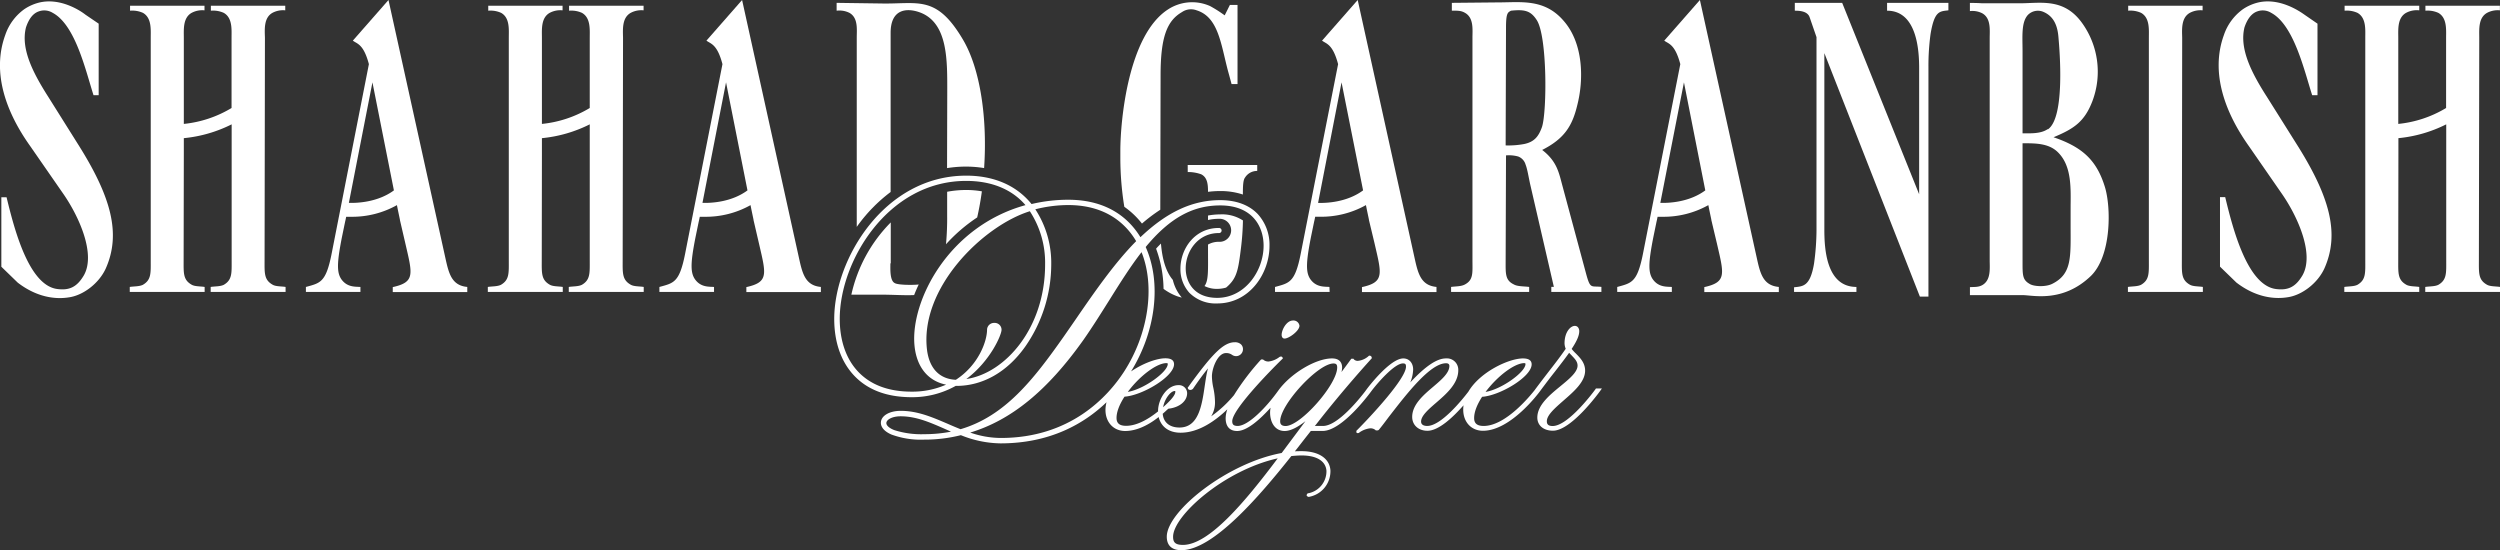
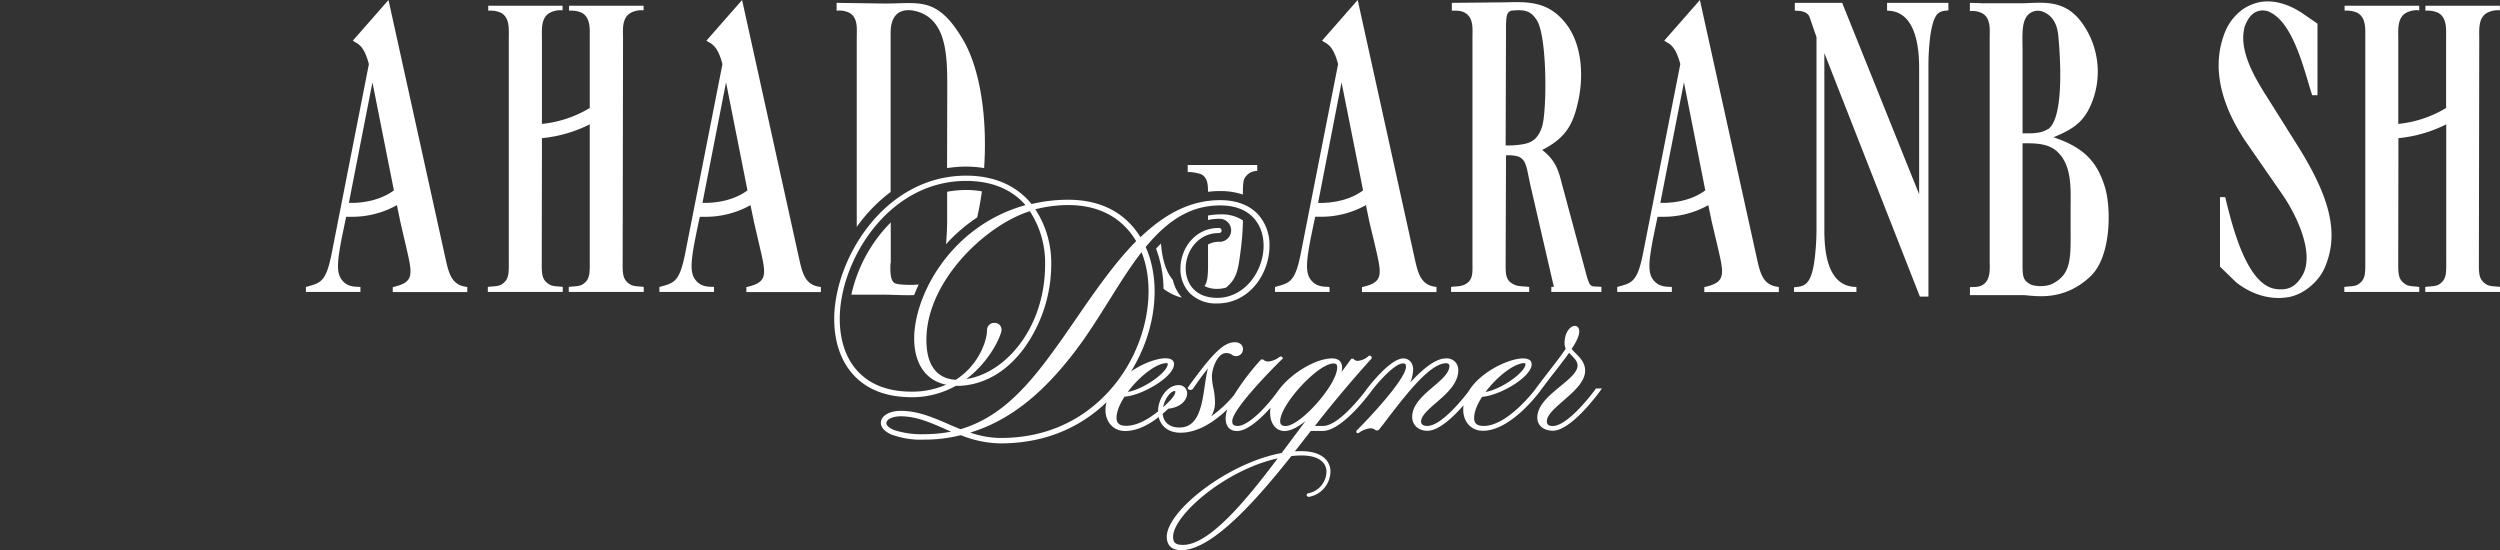
<svg xmlns="http://www.w3.org/2000/svg" fill="#fff" viewBox="0 0 761.6 167.61">
  <rect x="0" y="0" width="761.6" height="167.61" fill="#333333" stroke="none" />
  <g id="Layer_2" data-name="Layer 2">
    <g id="Layer_1-2" data-name="Layer 1">
      <path d="M192.15,3.91a6.84,6.84,0,0,1,3.91-.76l0-1.41H173.36V3.26a7.87,7.87,0,0,1,3.91.65c2.71,1.52,2.39,5.1,2.39,7.6V32.9a35,35,0,0,1-14.57,4.85l0-26.24c0-2.5-.33-6.08,2.38-7.6a6.87,6.87,0,0,1,3.91-.76l0-1.41H148.74V3.26a7.87,7.87,0,0,1,3.91.65C155.36,5.43,155,9,155,11.51V79.16c0,4,.22,6.08-2.39,7.6-1.09.54-2.61.44-4,.65v1.52h22.83l0-1.52c-1.3-.21-2.93-.11-3.91-.65-2.71-1.52-2.49-3.58-2.49-7.71l.05-32.4V42.09a41.28,41.28,0,0,0,14.57-4.21V79.16c0,4,.21,6.08-2.39,7.6-1.09.54-2.61.44-4,.65v1.52h22.83l0-1.52c-1.31-.21-2.94-.11-3.91-.65-2.72-1.52-2.5-3.58-2.5-7.71l.11-67.54C189.76,9,189.43,5.43,192.15,3.91Z" />
      <path d="M757.67,86.76c-2.72-1.52-2.5-3.58-2.5-7.71l.11-67.54c0-2.5-.33-6.08,2.39-7.6a6.82,6.82,0,0,1,3.9-.76l0-1.41H738.88V3.26a7.87,7.87,0,0,1,3.91.65c2.71,1.52,2.39,5.1,2.39,7.6V32.9a35,35,0,0,1-14.57,4.85l0-26.24c0-2.5-.32-6.08,2.39-7.6A6.87,6.87,0,0,1,737,3.15l0-1.41H714.26V3.26a7.87,7.87,0,0,1,3.91.65c2.71,1.52,2.39,5.1,2.39,7.6V79.16c0,4,.22,6.08-2.39,7.6-1.09.54-2.61.44-4,.65v1.52H737l0-1.52c-1.3-.21-2.93-.11-3.91-.65-2.71-1.52-2.49-3.58-2.49-7.71l.05-32.4V42.09a41.28,41.28,0,0,0,14.57-4.21V79.16c0,4,.21,6.08-2.39,7.6-1.09.54-2.61.44-4,.65v1.52H761.6l0-1.52C760.27,87.2,758.64,87.3,757.67,86.76Z" />
      <path d="M243.55,79.27,226.07,0,215.21,12.38c1.3,1,3.26,1,4.88,7.16l-11.4,57.88c-1.73,8.69-3.47,8.8-7.81,10v1.52h16.64l0-1.52c-1.52-.11-3.8.11-5.54-2s-1.67-5.13-.13-13l.89-4.32c.07-.34.14-.67.22-1l.22-1.06c.42,0,.92,0,1.56,0a27.87,27.87,0,0,0,13.9-3.55l.28,1.41.63,3,0,.11L231.17,74c2.17,9.45,3.15,11.94-3.8,13.46v1.52h22.7V87.41C245.5,87,244.53,83.61,243.55,79.27ZM214,61.8l7.18-36.71L227.71,58C222.87,61.57,216.75,61.89,214,61.8Z" />
      <path d="M405,87.41c-1.52-.11-3.8.11-5.54-2s-1.66-5.13-.13-13l.89-4.32c.07-.34.14-.67.22-1l.22-1.06c.42,0,.92,0,1.56,0a27.84,27.84,0,0,0,13.9-3.55l.28,1.41.63,3,0,.11L418.71,74c2.17,9.45,3.15,11.94-3.8,13.46v1.52h22.7V87.41c-4.56-.43-5.54-3.8-6.52-8.14L413.61,0,402.75,12.38c1.3,1,3.26,1,4.89,7.16L396.23,77.42c-1.73,8.69-3.47,8.8-7.81,10v1.52h16.64Zm3.69-62.32L415.25,58c-4.84,3.58-11,3.9-13.71,3.81Z" />
      <path d="M535.34,79.27,517.86,0,507,12.38c1.3,1,3.26,1,4.89,7.16l-11.4,57.88c-1.74,8.69-3.48,8.8-7.82,10v1.52h16.64l0-1.52c-1.52-.11-3.8.11-5.54-2s-1.66-5.13-.13-13l.89-4.32c.07-.34.14-.67.22-1l.22-1.06c.42,0,.92,0,1.56,0a27.84,27.84,0,0,0,13.9-3.55l.28,1.41.63,3,0,.11L523,74c2.17,9.45,3.15,11.94-3.8,13.46v1.52h22.7V87.41C537.3,87,536.32,83.61,535.34,79.27ZM505.8,61.8,513,25.09,519.5,58C514.67,61.57,508.55,61.89,505.8,61.8Z" />
      <path d="M690.75,29.75c-4.89-7.6-8.58-14.87-7-21.39.76-2.28,2-4.23,3.91-4.89a4.87,4.87,0,0,1,4.23.44C698.85,7.63,702,21.63,704.38,29H706V7.21l-4-2.76C700.84,3.64,694.37-1,687.49.87a14.32,14.32,0,0,0-4.11,1.87,15.92,15.92,0,0,0-5.88,7.9c-4.23,11.62.43,23.78,7.6,33.88l9.78,14.12c5,7.06,10.31,18.78,6.51,25.3-2.06,3.47-4.34,4.56-7.93,4.12-8.83-1-13.27-18.46-15.57-28H676.3s0,0,0,.07v21.1l5,4.85c5.65,4.34,11.3,5.21,15.75,4.45,4.23-.65,9-4.23,11.07-8.79,4.67-10.54,1.74-21.72-8.58-38Z" />
-       <path d="M667.12,3.91A6.87,6.87,0,0,1,671,3.15l0-1.41H648.33V3.26a7.89,7.89,0,0,1,3.92.65c2.71,1.52,2.38,5.1,2.38,7.6V79.16c0,4,.22,6.08-2.38,7.6-1.09.54-2.61.44-4,.65v1.52h22.83l0-1.52c-1.3-.21-2.93-.11-3.91-.65-2.71-1.52-2.49-3.58-2.49-7.71l.1-67.54C664.73,9,664.41,5.43,667.12,3.91Z" />
-       <path d="M14.86,29.75C10,22.15,6.28,14.88,7.91,8.36c.76-2.28,1.95-4.23,3.91-4.89a4.87,4.87,0,0,1,4.23.44C23,7.63,26.12,21.63,28.49,29h1.57V7.21L26,4.45C25,3.64,18.48-1,11.6.87A14.32,14.32,0,0,0,7.49,2.74a15.92,15.92,0,0,0-5.88,7.9C-2.63,22.26,2,34.42,9.21,44.52L19,58.64c5,7.06,10.31,18.78,6.51,25.3-2.06,3.47-4.34,4.56-7.93,4.12C8.75,87.1,4.3,69.6,2,60.09H.41s0,0,0,.07v21.1l5,4.85c5.65,4.34,11.29,5.21,15.75,4.45,4.23-.65,9-4.23,11.07-8.79,4.67-10.54,1.74-21.72-8.57-38Z" />
      <path d="M272.55,86.22c-1.52-.76-1.3-4.45-1.3-6h.11V67.76a45,45,0,0,0-12,22h8.83c3.88,0,7.26.27,10.29.13.42-1.08.88-2.15,1.4-3.22C277.82,86.88,273.43,86.83,272.55,86.22Z" />
      <path d="M258.76,3.91C261.48,5.43,261,9,261,11.51V69.12a47.73,47.73,0,0,1,10.32-10.63V10c0-7.28,4.89-7.71,9-6.19,8.58,3.26,8.25,14.88,8.25,24.32l-.06,23.08a37.35,37.35,0,0,1,5.77-.46,35.25,35.25,0,0,1,5.52.45c1-14.61-1-29.94-6.45-39.14-8.14-13.79-13.68-10.75-25-11L254.87.87c0,.79,0,1.59,0,2.39A6.83,6.83,0,0,1,258.76,3.91Z" />
      <path d="M297.69,66.24c.58-2.55,1.06-5.21,1.43-7.95a27.21,27.21,0,0,0-4.79-.41,31.16,31.16,0,0,0-5.79.54l0,7.17a87.94,87.94,0,0,1-.35,8.82A49.79,49.79,0,0,1,297.69,66.24Z" />
-       <path d="M347.89,68.11a49.79,49.79,0,0,1,5.58-4.21l.09-41c0-11.72,2-16.61,6.52-19.22a4.85,4.85,0,0,1,4.45-.54c6.63,2.06,7.38,10.21,9.56,18.46.3,1.06.81,2.94,1.09,4H377V1.51h-2.33l-1.58,3.17a39.08,39.08,0,0,0-4.45-2.83,13.42,13.42,0,0,0-12.92,1.09C343.68,10.86,341.3,36.7,341.3,46v2.39A94,94,0,0,0,342.51,63,25.14,25.14,0,0,1,347.89,68.11Z" />
      <path d="M361.83,52.41a11.74,11.74,0,0,1,4.11.69c2,1,2.06,3.37,2.07,5.34a30.74,30.74,0,0,1,3.73-.24,21.79,21.79,0,0,1,6.89,1.06c0-2.63.07-4.44.67-5.18a4.27,4.27,0,0,1,3.7-2c0-.6,0-1.21,0-1.82H361.82C361.83,51,361.83,51.69,361.83,52.41Z" />
      <path d="M370.82,88a9.45,9.45,0,0,0,2.69-.39,11.34,11.34,0,0,0,1.72-1.74c1.78-2.26,2.16-5,2.82-10.31a80.3,80.3,0,0,0,.6-8.4,11.62,11.62,0,0,0-6.91-1.85,21.74,21.74,0,0,0-3.73.35v1.37a14.37,14.37,0,0,1,3.27-.37,3.51,3.51,0,1,1,0,7,6.7,6.7,0,0,0-3.27.84v1.14c0,6.74.21,9.78-1.07,11.5A8.15,8.15,0,0,0,370.82,88Z" />
      <path d="M353.67,74.19c-.49.51-1,1-1.48,1.57A36.39,36.39,0,0,1,354.46,88a16.6,16.6,0,0,0,4.1,2.23,11.94,11.94,0,0,0,1.46.42,12.79,12.79,0,0,1-2.73-5.38C355.11,82.67,354.07,78.89,353.67,74.19Z" />
      <path d="M574.88,3.26c9.23,0,9.77,12.48,9.77,17.48V59.18L561.2.87H546.77V3.26c1.25,0,3.91.06,4.54,2.06l2.07,6V70.15a76.28,76.28,0,0,1-.76,10.2c-1.2,7-3.37,6.85-6.08,7.17l0,1.41h19V87.41c-9.23,0-9.77-11.73-9.77-17.48V16.18l29.1,74.17h2.61V20.41a72.37,72.37,0,0,1,.65-10.1c1.19-7,2.71-6.84,5.43-7.16V.87H574.88Z" />
-       <path d="M390.44,102a1.43,1.43,0,0,0,.17.73.8.8,0,0,0,.72.41c1.32,0,4.54-2.35,4.54-3.91a1.85,1.85,0,0,0-2-1.59C391.88,97.67,390.44,100.53,390.44,102Z" />
      <path d="M396.47,137.44c-.56,0-1.36,0-2,.06l1.79-2.29c1.72-2.21,3.35-4.29,4.75-6,8.39-10.78,16.68-19.82,16.76-19.92l.12-.12V109a.65.65,0,0,0-.66-.65h-.17l-.13.12a5.69,5.69,0,0,1-3.16,1.45,1.62,1.62,0,0,1-1.31-.43l-.13-.2h-.67l-.14.19s-1.17,1.61-2.85,3.86a6.36,6.36,0,0,0,.19-1.4c0-1-.4-2.75-3.07-2.75-5,0-12.66,4.61-16.42,9.86s-9.17,10.71-12.33,10.71c-1.37,0-1.65-.58-1.65-1.45,0-3.45,11-14.8,15.19-18.89l.26-.29-.18-.29c-.2-.33-.6-.2-.75-.16l-.13.07a6.73,6.73,0,0,1-3.29,1.38,2.35,2.35,0,0,1-1.58-.5l-.13-.13h-.58l-.14.14a74.89,74.89,0,0,0-8.15,10.75,36.43,36.43,0,0,1-6.94,6.44,8,8,0,0,0,1.17-4.18,22.45,22.45,0,0,0-.51-4.5,17.81,17.81,0,0,1-.43-3.48c0-2.5,1.76-7.11,4.28-7.11a3,3,0,0,1,1.84.53,2.23,2.23,0,0,0,1.2.41,2.12,2.12,0,0,0,2.14-2.15,2,2,0,0,0-.62-1.46,2.65,2.65,0,0,0-1.84-.63c-3.34,0-6.66,3.18-14.16,13.56l-.23.28.09.27a.62.62,0,0,0,.56.4,1.06,1.06,0,0,0,1-.38c1.68-2.47,3.2-4.54,4.56-6.18a11.33,11.33,0,0,0-.32,1.22c-.26,1.24-.46,2.6-.67,4-.87,6-1.86,12.81-7.71,12.81-3,0-4.9-1.56-5.11-4.19.3-.25.58-.51.85-.76s.58-.54.87-.78c3.38-.37,5.72-2.3,5.72-4.74a2.49,2.49,0,0,0-2.65-2.44c-3.5,0-6.21,4.25-6.21,7.9v.1c-2.49,2-6.15,4.39-9.74,4.39-2,0-2.91-.78-2.91-2.39,0-1.8.82-4,2.43-6.49,5.46-.37,15.09-6.1,15.09-9.88,0-1.2-.89-1.81-2.64-1.81-2.56,0-6.74,1.47-10.46,4,7.56-12.25,9.33-27,4.46-37.9,7.25-8.76,14.26-12.67,22.71-12.67,9.74,0,13.21,6.35,13.21,12.28,0,7.67-5.68,15.88-14.13,15.88-7.09,0-9.6-4.82-9.6-9C361.22,76.47,365,71,371.28,71a.78.78,0,1,0,0-1.55c-7.3,0-11.67,6.31-11.67,12.4a10.64,10.64,0,0,0,2.71,7.33,11.26,11.26,0,0,0,8.5,3.26c9.84,0,15.92-9.11,15.92-17.55a13.87,13.87,0,0,0-3.57-9.67c-2.64-2.78-6.59-4.25-11.43-4.25-8.48,0-16.22,3.59-24.32,11.29-3.24-5.33-9.64-11.41-22-11.41a48.65,48.65,0,0,0-11.17,1.31c-4.57-5.66-11.44-8.65-19.91-8.65-24.91,0-40.2,25.43-40.2,43.65,0,6.82,1.94,12.62,5.62,16.78,4.14,4.69,10.18,7.06,17.95,7.06a27,27,0,0,0,13.43-3.44h.21c8.05,0,15.52-4.24,21-12a43.86,43.86,0,0,0,7.9-25,29.83,29.83,0,0,0-4.85-16.8,41,41,0,0,1,10-1.29c11.72,0,17.73,5.92,20.72,11-6.62,6.69-12.69,15.47-18.55,24q-1.8,2.61-3.6,5.19c-9.15,13-17.83,24.11-31.35,28.09-1.37-.54-2.71-1.11-4-1.68-4.68-2-9.09-3.91-14.22-3.91-3.51,0-6.05,1.54-6.05,3.65,0,.81.42,2.35,3.22,3.57a25.83,25.83,0,0,0,9.94,1.55,45.42,45.42,0,0,0,11.21-1.36,33.12,33.12,0,0,0,12.07,2.5c15.27,0,25.63-6.13,32.3-12.53a9.56,9.56,0,0,0-.32,2.33c0,3.78,2.47,6.43,6,6.43,3.17,0,6.68-1.47,10.2-4.25.75,3,3.15,4.77,6.69,4.77,5.46,0,10.54-3.57,14.24-7.13a8.4,8.4,0,0,0-.52,2.7c0,2.52,1.24,3.91,3.49,3.91,3.06,0,7-3.57,10.2-7.09a7.94,7.94,0,0,0-.15,1.5c0,2.78,1.37,5.59,4.43,5.59,2.06,0,4.45-1.51,6.34-3L390.45,138c-16.62,3.06-35,17.76-35,25.49,0,2.7,1.54,4.12,4.44,4.12,9.64,0,23.71-16.32,33.5-28.67.51-.06,2-.19,3.12-.19,4.58,0,7.34,1.69,7.58,4.65a6.83,6.83,0,0,1-5.37,6.84.61.61,0,0,0-.59.35l-.1.36.2.21a.63.63,0,0,0,.66.18,7.94,7.94,0,0,0,6.41-8.11C405,139.61,401.69,137.44,396.47,137.44Zm-38.61-18.32c.11,0,.14,0,.14,0s.05,0,.05.26c0,1.17-2,3.13-3.72,4.67C354.83,121.34,356.71,119.12,357.86,119.12Zm-80.16.19c-7.25,0-12.86-2.2-16.69-6.53-3.4-3.85-5.19-9.27-5.19-15.67,0-17.52,14.64-42,38.51-42,7.71,0,13.94,2.55,18.07,7.38C288.86,69,277.46,91.65,278.57,105c.56,6.7,4.05,11.06,9.65,12.18A25.48,25.48,0,0,1,277.7,119.31Zm40.68-38.74c0,19.31-12.08,33.12-24,34.9,7.39-5.54,10.73-13.49,10.73-15a2.08,2.08,0,0,0-2.2-2.1,2.13,2.13,0,0,0-2.21,2c0,3.56-2.58,10.84-9.51,15.33-4.94-.23-8-3.4-8.76-8.93-2.44-19,17.1-38,31.3-42.42A28.6,28.6,0,0,1,318.38,80.57Zm-36.78,51.7a27,27,0,0,1-9.13-1.23c-1.53-.59-2.45-1.39-2.45-2.15,0-1,1.67-2.07,4.35-2.07,4.66,0,8.76,1.79,13.11,3.68l2.23,1A42.08,42.08,0,0,1,281.6,132.27Zm73.74-21.65c.4,0,.4.12.4.29,0,2.4-7.23,7.66-12.16,8.48C347.15,114.56,352.38,110.62,355.34,110.62Zm-50.46,22.8a28.58,28.58,0,0,1-9.31-1.64c12.56-3.81,23.55-12.82,34.48-28.22,2.8-4,5.37-8.12,7.87-12.09,3.31-5.29,6.45-10.29,9.84-14.65,4.21,10.49,2.09,25-5.4,36.51C337.46,120.83,326.08,133.42,304.88,133.42Zm86.77-3.64c-1.48,0-1.66-.82-1.66-1.45,0-5.1,11.54-17.6,16.24-17.6.83,0,1.13.33,1.13,1.23C407.36,117.13,396.2,129.78,391.65,129.78ZM360.37,166c-2.51,0-3-.95-3-2.49,0-6.38,15.58-20.26,31.87-23.88C379.35,152.81,368.32,166,360.37,166Z" />
      <path d="M486,118.63c-.08.11-8.11,11.15-13,11.15-1.56,0-1.77-.77-1.77-1.45,0-1.89,2.46-4,5.06-6.29,3.24-2.82,6.6-5.73,6.6-9.13,0-2.37-1.51-3.89-2.83-5.23a12.23,12.23,0,0,1-1.27-1.39c1.57-2.36,2.31-4.06,2.31-5.35a1.91,1.91,0,0,0-.35-1.19,1.22,1.22,0,0,0-1-.47c-1.31,0-3.13,1.86-3.13,5.33a4.54,4.54,0,0,0,.36,1.64c-1.22,1.81-2.88,4-4.79,6.45-1.39,1.8-2.91,3.77-4.51,5.92l-.09.14c-1,1.26-8.69,11-15.6,11-2,0-2.91-.78-2.91-2.39,0-1.8.81-4,2.43-6.49,5.46-.37,15.09-6.1,15.09-9.88,0-1.2-.89-1.81-2.65-1.81-4.24,0-13.05,4.06-16.63,10.13-1.87,2.45-8.31,10.44-12.54,10.44-.69,0-1.86-.17-1.86-1.34,0-1.75,2.21-3.68,4.56-5.71,3.18-2.75,6.77-5.87,6.77-9.93a3.47,3.47,0,0,0-3.8-3.59c-2.71,0-6.26,2.4-10.83,7.32a11.11,11.11,0,0,0,.88-3.94c0-2-1.22-3.38-3-3.38-4.06,0-10.88,9-11.17,9.41l-.48.66c-1.83,2.38-8.37,10.5-12.8,10.5h-3.56l-1.42,1.52h4.87c6,0,14.49-11.65,14.84-12.14,1.77-2.35,7-8.43,9.62-8.43.71,0,.92.23.92,1,0,3.64-10.82,15.25-15,19.42l-.13.13.05.57.27.11a.45.45,0,0,0,.2,0,.52.52,0,0,0,.4-.18,7.09,7.09,0,0,1,3.31-1.28,2.4,2.4,0,0,1,1.57.5l.13.13h.61L420,131c1-1.2,2-2.55,3.09-4,5.64-7.28,12.65-16.34,17.45-16.34.65,0,1,.29,1,.81,0,2.15-2.39,4.19-4.93,6.35-3,2.55-6.4,5.45-6.4,9.19,0,2.48,1.91,4.22,4.64,4.22,3.36,0,7.64-3.94,11-7.76a10,10,0,0,0-.09,1.33c0,3.78,2.47,6.43,6,6.43,8.52,0,17.1-11.65,17.46-12.15l.1-.14c1.54-2.06,3-4,4.36-5.71,1.7-2.19,3.18-4.11,4.34-5.75.24.26.49.51.73.76.94,1,1.84,1.87,1.84,3.13,0,2-2.56,4.1-5.26,6.31-3.29,2.7-7,5.76-7,9.53,0,2.4,1.9,4,4.75,4,5.62,0,14.06-11.65,14.42-12.15l.5-.71h-1.82Zm-21.67-8c.39,0,.39.12.39.29,0,2.4-7.23,7.66-12.16,8.48C456.18,114.56,461.41,110.62,464.37,110.62Z" />
      <path d="M135.83,79.27,118.35,0,107.49,12.38c1.3,1,3.26,1,4.89,7.16L101,77.42c-1.73,8.69-3.47,8.8-7.81,10v1.52H109.8l0-1.52c-1.52-.11-3.8.11-5.54-2s-1.66-5.13-.13-13l.89-4.32c.07-.34.14-.67.22-1l.22-1.06c.42,0,.92,0,1.56,0a27.84,27.84,0,0,0,13.9-3.55l.28,1.41.63,3,0,.11L123.45,74c2.17,9.45,3.15,11.94-3.8,13.46v1.52h22.7V87.41C137.79,87,136.81,83.61,135.83,79.27ZM106.28,61.8l7.18-36.71L120,58C115.16,61.57,109,61.89,106.28,61.8Z" />
-       <path d="M83,3.91a6.82,6.82,0,0,1,3.9-.76l0-1.41H64.24V3.26a7.87,7.87,0,0,1,3.91.65c2.71,1.52,2.39,5.1,2.39,7.6V32.9A35,35,0,0,1,56,37.75l0-26.24c0-2.5-.32-6.08,2.39-7.6a6.87,6.87,0,0,1,3.91-.76l0-1.41H39.62V3.26a7.87,7.87,0,0,1,3.91.65c2.71,1.52,2.39,5.1,2.39,7.6V79.16c0,4,.22,6.08-2.39,7.6-1.09.54-2.61.44-4,.65v1.52H62.34l0-1.52c-1.3-.21-2.93-.11-3.91-.65-2.71-1.52-2.49-3.58-2.49-7.71L56,46.65V42.09a41.28,41.28,0,0,0,14.57-4.21V79.16c0,4,.21,6.08-2.39,7.6-1.09.54-2.61.44-4,.65v1.52H87l0-1.52c-1.3-.21-2.93-.11-3.9-.65-2.72-1.52-2.5-3.58-2.5-7.71l.11-67.54C80.64,9,80.31,5.43,83,3.91Z" />
      <path d="M625.59,41.81c6.3-2.61,9.45-4.78,11.84-11A25.4,25.4,0,0,0,634.28,7c-5.76-8-13.14-5.86-19.77-6H603.77c-1.07-.09-3-.11-3.66-.11,0,.83,0,1.66,0,2.49a6.6,6.6,0,0,1,3.75.66c2.72,1.52,2.28,5.1,2.28,7.6V79.27c0,2.5.44,6.08-2.28,7.6-1.25.68-2.43.51-3.74.61v2.43h16.12c3,0,12.06,2.39,20.63-5.75,6.41-6.09,6.3-21,4.35-27.26C638.73,48.87,634.49,44.85,625.59,41.81ZM617.77,4.56a4.26,4.26,0,0,1,4.89-.87c3.37,1.52,4.23,4.78,4.45,7.93.33,3.69,2.06,24.21-3.26,27.8v-.11c-2.17,1.52-5.42,1.3-7.7,1.3V15.74C616.15,11.08,615.71,6.84,617.77,4.56Zm7.5,81.87c-2.07,1.09-5.87.87-7.06,0-2-1.19-2.06-2.49-2.06-6.29V43.65h1.08c3.48,0,7.06.22,9.56,2.61,4.56,4.34,4,11.51,4,17.37v5.11C630.8,78.29,631.24,83.4,625.27,86.43Z" />
      <path d="M465.85,87.41c-1.52-.21-3.58-.11-4.67-.76-2.72-1.3-2.5-3.36-2.5-7.49l.11-31.82a10.58,10.58,0,0,1,3.69.33,3.7,3.7,0,0,1,2.28,2.5c.55,1.3,1,4.34,1.52,6.51l7.09,30.72h-.78v1.53h15.26V87.4c-3.1-.37-3.35.8-4.63-3.9L476,56.68c-1.09-4-1.63-7.49-6.19-11C476.6,42.24,479,38.33,480.51,32c1.95-7.6,1.95-18.67-4.13-25.62-5.86-6.85-13-5.65-19.87-5.65L442.29.87V3.26c1.52,0,2.71-.11,4,.65,2.72,1.52,2.28,5.1,2.28,7.6V79.16c0,4,.33,6.08-2.28,7.49-1.19.65-2.71.55-4.23.76v1.52h23.78ZM458.79,8.47c0-4.56.54-4.67,1.52-5.21,4.13-.44,6,0,7.82,2.82,3.26,4.89,3.15,27.91,1.63,32.58-1,2.82-2.28,4.56-5.43,5.21a26.33,26.33,0,0,1-5.65.43Z" />
    </g>
  </g>
</svg>